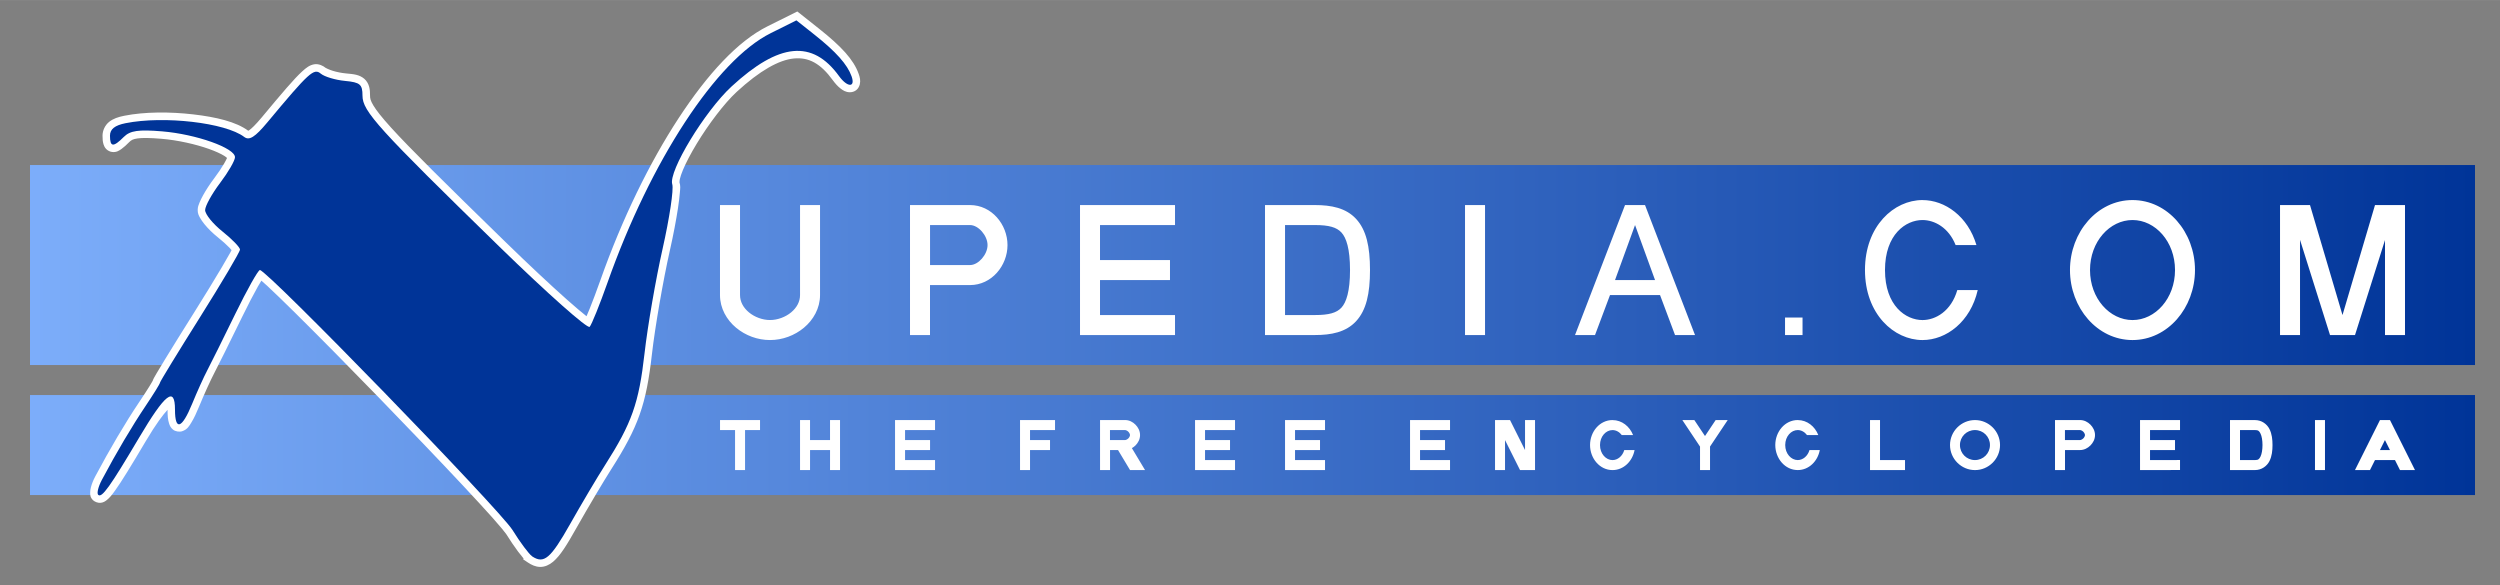
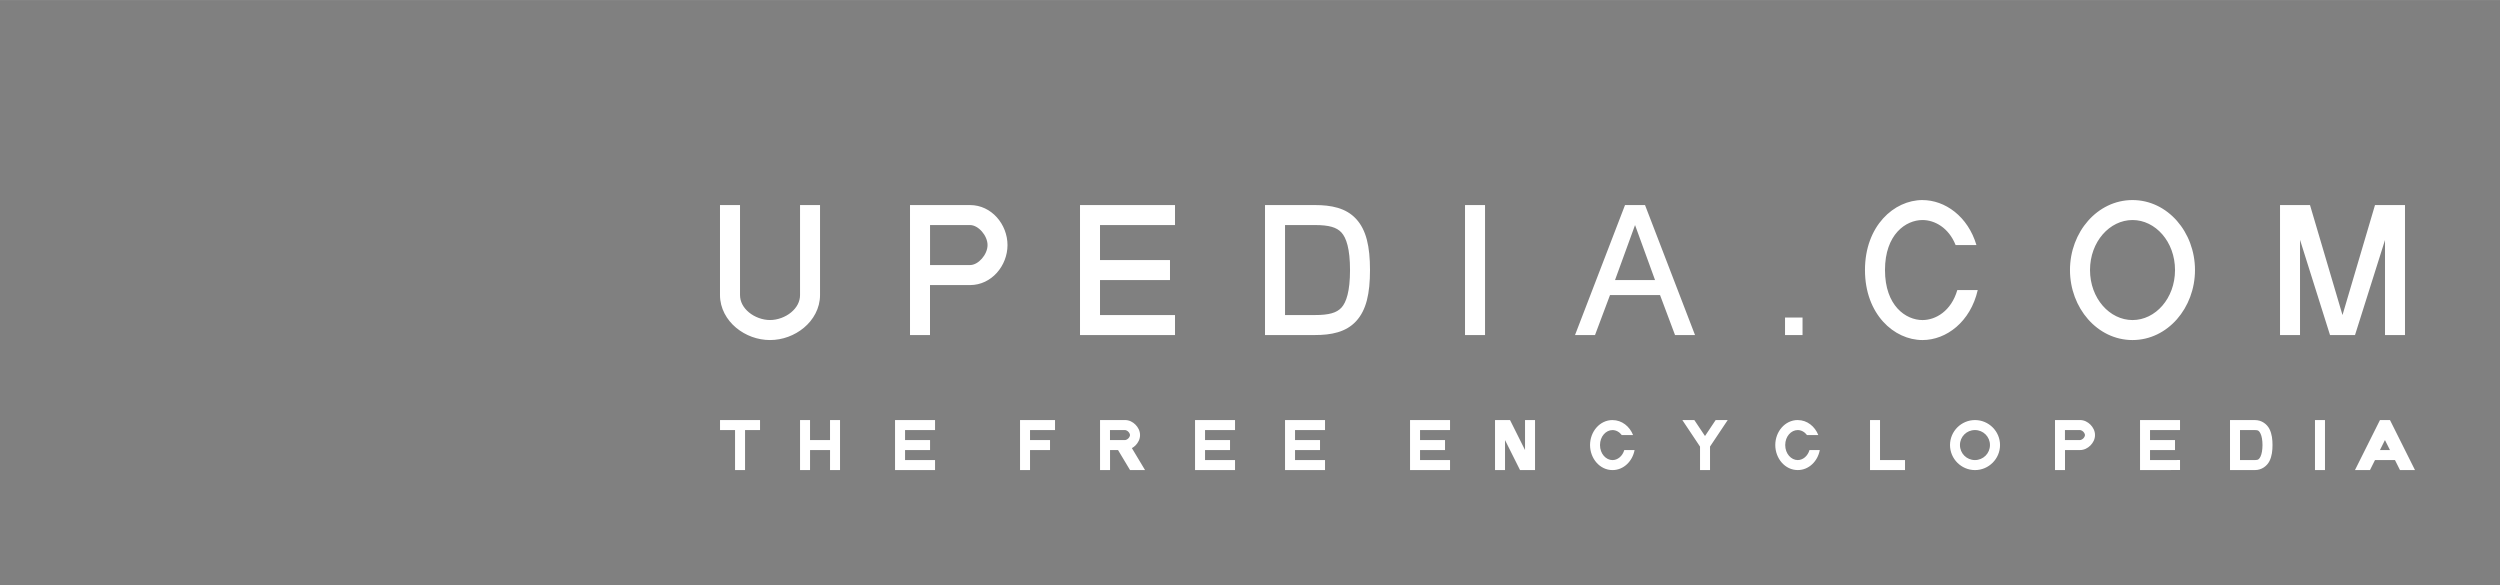
<svg xmlns="http://www.w3.org/2000/svg" height="30.96mm" viewBox="0,0,132.29,30.956" width="132.29mm">
  <rect x="0" y="0" width="132.29" height="30.956" fill="#808080" stroke="none" />
  <linearGradient id="a" gradientTransform="matrix(-1 0 0 1 101.09 -284.93)" gradientUnits="userSpaceOnUse" x1="-29.88" x2="99.5" y1="298.95" y2="298.95">
    <stop offset="0" stop-color="#003498" />
    <stop offset="1" stop-color="#7cadfa" />
    <stop offset="1" stop-color="#003498" stop-opacity="0" />
  </linearGradient>
-   <path d="m1.587 8.731v10.583h129.38v-10.583zm0 12.171v5.292h129.38v-5.292z" fill="url(#a)" stroke-width=".265" />
-   <path d="m42.191.605-1.584.789c-1.556.775-3.161 2.51-4.697 4.857s-2.988 5.315-4.137 8.565c-.204.577-.412 1.128-.58 1.545-.061.151-.108.259-.156.369-.011-.008-.014-.009-.025-.018-.243-.19-.597-.491-1.025-.871-.857-.761-2.019-1.848-3.273-3.07-3.217-3.135-5.031-4.929-6.023-6.023-.496-.547-.785-.919-.938-1.176-.152-.256-.172-.372-.172-.512 0-.164-.006-.311-.045-.463-.039-.152-.127-.317-.26-.43-.266-.225-.565-.246-.98-.285-.224-.021-.476-.073-.682-.135s-.379-.155-.383-.158c-.126-.105-.363-.231-.607-.188s-.419.18-.633.375c-.428.39-1.035 1.107-2.144 2.438-.319.383-.553.606-.666.678-.05.031-.055.026-.045.025-.638-.476-1.701-.726-2.916-.867-1.228-.142-2.574-.141-3.648.074-.32.064-.584.152-.799.324s-.348.457-.348.727c0 .171.006.313.055.467.025.077.062.163.141.244s.206.146.322.156c.232.021.365-.076.492-.166.127-.09.252-.207.398-.354.115-.115.2-.163.449-.199s.653-.032 1.27.02c.858.072 1.798.286 2.5.535.351.125.644.259.824.373.072.045.107.079.137.107-.002.005 0-.002-.002.004-.031.071-.082.171-.148.285-.132.229-.323.514-.529.787-.228.301-.433.618-.588.898-.077.14-.142.271-.191.393-.049.121-.091.22-.094.379-.003.183.054.293.117.408s.144.229.238.346c.189.233.436.478.713.699.243.194.463.394.615.551.05.052.077.087.109.125-.021.041-.036.073-.066.129-.104.19-.259.457-.449.779-.381.644-.908 1.507-1.488 2.43-.583.926-1.113 1.78-1.498 2.41-.192.315-.349.574-.459.76-.055.093-.097.167-.129.225-.016.029-.029.053-.041.078-.006.013-.012.025-.02.045-.004.01-.01.023-.016.041-0.0.001 0.0.001 0 .002-.005.011-.012.024-.025.049-.034.061-.089.153-.156.262-.135.218-.323.509-.531.818-.735 1.094-1.556 2.484-2.33 3.939-.109.204-.19.405-.236.592-.023.093-.038.182-.037.283s-.003.243.15.391c.089.086.263.155.406.139s.236-.078.314-.139c.157-.122.282-.279.453-.518.342-.477.833-1.278 1.603-2.58.584-.986.938-1.431 1.168-1.685 0.0.3.015.528.084.734.035.105.083.216.207.316.124.1.342.132.482.084.281-.095.369-.269.498-.479.129-.21.258-.482.398-.826.248-.606.617-1.417.793-1.75.203-.385.861-1.713 1.482-2.988.307-.631.606-1.204.836-1.613.076-.135.128-.218.186-.312.091.079.177.152.307.273.369.343.883.841 1.49 1.441 1.214 1.201 2.808 2.815 4.41 4.465s3.214 3.333 4.467 4.672c.626.669 1.163 1.254 1.562 1.701.399.447.68.795.715.852.21.337.432.664.627.926.098.131.188.245.27.34.008.009.016.015.023.023l-.016.055.244.164c.19.127.4.231.648.236.249.005.492-.107.688-.273.391-.332.727-.884 1.252-1.815.592-1.048 1.424-2.45 1.832-3.09 1.432-2.243 1.847-3.422 2.148-6.086.16-1.408.592-3.904.951-5.494.184-.814.333-1.607.428-2.236.047-.315.081-.59.098-.811.017-.221.045-.342-.025-.564.013.04-.002-.036.025-.156s.083-.289.164-.482c.162-.387.419-.878.729-1.389.619-1.022 1.456-2.134 2.113-2.74 1.227-1.131 2.242-1.692 3.027-1.768s1.414.258 2.068 1.16c.129.177.26.319.398.426s.279.197.492.201c.107.002.24-.03.344-.113.103-.083.161-.201.186-.303.048-.204.007-.372-.061-.562-.267-.753-.926-1.458-2.092-2.383zm-.098.936.758.6c.241.191.205.267.395.436-.415-.187-.846-.317-1.312-.271-1.073.103-2.194.783-3.477 1.963.876-.984 1.735-1.779 2.504-2.162zm-25.357 2.664c.189.153.397.229.65.305.258.077.549.135.834.162.385.036.546.106.543.104-.002-.001-.008-.022.002.018.01.039.02.131.02.268 0 .271.083.576.285.916.202.34.519.74 1.031 1.305 1.025 1.13 2.838 2.924 6.057 6.061 1.262 1.23 2.429 2.32 3.301 3.094.436.387.796.693 1.065.902.134.105.243.184.342.244.05.03.094.057.166.082.036.012.077.029.154.029s.22-.029.318-.143c.125-.144.132-.206.197-.35.065-.143.142-.327.229-.543.174-.432.386-.991.594-1.578.807-2.281 1.788-4.321 2.814-6.189-.051.139-.108.281-.137.406-.043.189-.072.363-.006.572-.029-.092.003.076-.012.266-.014.19-.045.448-.09.75-.091.604-.238 1.383-.418 2.18-.368 1.631-.797 4.118-.963 5.58-.296 2.614-.627 3.548-2.031 5.748-.428.67-1.254 2.065-1.853 3.127-.516.913-.873 1.431-1.074 1.602-.101.085-.129.083-.156.082-.026-.001-.098-.022-.215-.098l-.01-.006c.034.023-.029-.027-.092-.1s-.145-.175-.234-.295c-.179-.24-.392-.551-.59-.869-.136-.219-.391-.507-.797-.963s-.945-1.041-1.574-1.713c-1.258-1.344-2.871-3.031-4.477-4.684-1.605-1.652-3.201-3.27-4.422-4.477-.61-.603-1.128-1.104-1.508-1.457-.19-.177-.345-.316-.467-.418-.061-.051-.112-.091-.164-.127-.026-.018-.05-.036-.086-.055s-.069-.053-.211-.053c-.189 0-.236.069-.275.102-.04.033-.062.06-.084.086-.044.052-.083.106-.127.172-.087.132-.19.309-.311.523-.241.429-.546 1.012-.859 1.654-.62 1.272-1.29 2.624-1.471 2.967-.208.395-.567 1.19-.824 1.82-.063.155-.11.229-.166.346-.001-.275.008-.509-.15-.738-.091-.132-.304-.255-.488-.242-.15.01-.242.078-.336.145.032-.053.07-.114.094-.156.022-.039.04-.074.057-.109.008-.018.016-.035.025-.061.001-.002.001-.01.002-.012 0-0-0-.002 0-.002 0-.001.002-.003.002-.004.01-.022.023-.037.023-.133 0-0-.003.056-.006.072-.003.016-.007.027-.01.035-.004.014-.006.02-.008.025.004-.008.009-.015.018-.031.025-.045.066-.116.119-.205.105-.179.26-.435.451-.748.382-.625.911-1.476 1.492-2.4.584-.928 1.114-1.796 1.5-2.449.193-.327.35-.599.461-.803.056-.102.101-.187.135-.258.017-.035.029-.065.043-.1.013-.035.039-.044.039-.184 0-.261-.089-.293-.152-.379s-.141-.173-.232-.268c-.184-.19-.425-.406-.691-.619-.232-.185-.445-.4-.59-.578-.072-.089-.127-.17-.156-.225s-.022-.089-.023-.016c-.001.05.003-.015.035-.094.032-.079.086-.186.152-.307.133-.24.321-.532.525-.803.226-.299.431-.605.584-.869.076-.132.139-.254.188-.365.049-.112.096-.188.096-.365 0-.2-.094-.348-.191-.457s-.211-.195-.342-.277c-.198-.125-.471-.234-.744-.342.376.117.974.2 1.129.318.119.091.289.16.461.156.172-.003.324-.067.459-.152.269-.17.514-.435.852-.84 1.107-1.328 1.729-2.051 2.068-2.359.151-.138.214-.155.213-.158zm20.828 1.211c-.349.431-.691.817-1.006 1.299.005-.008.01-.019.016-.027.327-.5.659-.836.99-1.272zm-27.438 1.422c.256.03.326.113.564.158-.232-.067-.48-.1-.729-.154.056.006.108-.01.164-.004z" fill="#fff" />
-   <path d="m28.152 29.43c-.16-.107-.625-.73-1.032-1.385-.685-1.101-12.982-13.758-13.367-13.758-.094 0-.679 1.042-1.3 2.315-.621 1.273-1.285 2.613-1.477 2.977-.192.364-.555 1.167-.808 1.786-.541 1.325-.908 1.45-.908.309 0-1.256-.518-.849-1.905 1.493-1.539 2.599-1.968 3.199-2.159 3.015-.082-.079.006-.437.196-.794.768-1.445 1.586-2.826 2.31-3.904.42-.626.764-1.182.764-1.236 0-.054.953-1.613 2.117-3.463 1.164-1.85 2.117-3.462 2.117-3.581s-.417-.549-.926-.956c-.509-.406-.923-.917-.919-1.136.004-.218.361-.865.794-1.436.433-.572.786-1.184.786-1.36 0-.488-2.054-1.217-3.852-1.367-1.254-.105-1.696-.041-2.032.295-.557.557-.731.541-.731-.067 0-.344.254-.547.827-.661 2.022-.404 5.288-.026 6.276.728.268.204.571.013 1.227-.774 2.216-2.659 2.459-2.879 2.826-2.574.196.162.772.335 1.281.383.8.076.925.182.925.783 0 .823.818 1.724 7.253 7.997 2.516 2.452 4.662 4.357 4.769 4.233s.532-1.177.944-2.341c2.278-6.444 5.76-11.766 8.635-13.198l1.36-.678.955.757c1.144.907 1.743 1.579 1.965 2.205.214.605-.222.596-.664-.013-1.408-1.94-3.17-1.77-5.685.548-1.42 1.309-3.356 4.501-3.14 5.179.083.261-.147 1.793-.51 3.404s-.794 4.103-.957 5.538c-.299 2.639-.672 3.695-2.09 5.916-.418.655-1.247 2.054-1.843 3.109-1.041 1.844-1.388 2.139-2.022 1.716z" fill="#003498" />
  <path d="m101.73 10.584c-1.504 0-3.043 1.366-3.043 3.703 0 2.337 1.539 3.705 3.043 3.705 1.26 0 2.54-.962 2.924-2.646h-1.081c-.324 1.121-1.153 1.588-1.843 1.588-.877 0-1.984-.75-1.984-2.646s1.107-2.647 1.984-2.647c.633 0 1.383.394 1.753 1.324h1.102c-.452-1.52-1.663-2.38-2.855-2.38zm11.113 0c-1.861 0-3.308 1.699-3.308 3.703s1.447 3.705 3.308 3.705 3.307-1.701 3.307-3.705-1.446-3.703-3.307-3.703zm-74.744.264v4.761c0 .706.357 1.319.852 1.731.495.412 1.133.652 1.795.652s1.3-.24 1.795-.652c.495-.412.852-1.025.852-1.731v-4.761h-1.058v4.761c0 .353-.172.669-.471.918-.299.249-.72.406-1.117.406s-.818-.157-1.117-.406c-.299-.249-.471-.566-.471-.918v-4.761zm10.055 0v6.879h1.058v-2.644h2.117c1.147 0 1.984-1.029 1.984-2.117 0-1.088-.838-2.117-1.984-2.117zm8.996 0v6.879h5.027v-1.058h-3.969v-1.851h3.703v-1.059h-3.703v-1.851h3.969v-1.058h-.53zm9.789 0v6.879h2.646c.853 0 1.635-.148 2.174-.732.539-.584.736-1.457.736-2.707s-.197-2.123-.736-2.707c-.539-.584-1.321-.732-2.174-.732zm10.584 0v6.879h1.059v-6.879zm8.467 0-2.646 6.879h1.058l.794-2.117h2.646l.794 2.117h1.058l-2.646-6.879zm34.66 0v6.879h1.058v-5.038l1.587 5.038h1.323l1.587-5.027v5.027h1.058v-6.879h-1.587l-1.72 5.821-1.72-5.821zm-7.805.793c1.208 0 2.248 1.144 2.248 2.647 0 1.503-1.04 2.646-2.248 2.646s-2.25-1.143-2.25-2.646 1.042-2.647 2.25-2.647zm-63.631.266h2.117c.441 0 .926.559.926 1.059s-.485 1.058-.926 1.058h-2.117zm18.785 0h1.587c.735 0 1.142.117 1.397.393.255.276.455.857.455 1.988 0 1.132-.2 1.714-.455 1.99-.255.276-.662.391-1.397.391h-1.587zm18.521 0 1.058 2.91h-2.117zm7.937 4.895v.926h.926v-.926zm.673 5.423c-.675 0-1.189.612-1.189 1.322 0 .71.514 1.325 1.189 1.325.589 0 1.057-.468 1.166-1.059h-.545c-.093.317-.346.53-.622.53-.348 0-.662-.336-.662-.795 0-.459.314-.793.662-.793.189 0 .367.101.491.265h.598c-.182-.46-.591-.794-1.089-.794zm18.112 0v2.646h.529l1.587-.001v-.529l-1.587.001v-.53h1.322v-.529h-1.322v-.529h1.587v-.529h-1.587zm-75.141.001v.529h.795v2.117h.529v-2.117h.793v-.529h-1.851zm4.234 0v2.646h.529l.001-1.058h1.058l-.001 1.058h.529v-2.646h-.529v1.058h-1.058v-1.058zm5.027 0v2.646h2.117v-.529h-1.587v-.529h1.323v-.529h-1.323v-.529h1.587v-.529zm6.614 0v2.646h.529v-1.058h1.058v-.529h-1.058v-.529h1.323v-.529zm4.234 0v2.646h.529v-1.059h.423l.635 1.058h.794l-.696-1.16c.069-.039.133-.085.188-.14.141-.141.244-.33.244-.551s-.104-.412-.244-.553-.33-.242-.551-.242zm5.027 0v2.646h.529l1.587-.001v-.529l-1.587.001v-.53h1.322v-.529h-1.322v-.529h1.587v-.529h-1.587zm4.762 0v2.646h.529l1.587-.001v-.529l-1.587.001v-.53h1.322v-.529h-1.322v-.529h1.587v-.529h-1.587zm6.615 0v2.646h.529l1.587-.001v-.529l-1.587.001v-.53h1.322v-.529h-1.322v-.529h1.587v-.529h-1.587zm4.497 0v2.646h.529v-1.587l.794 1.587h.794v-2.646h-.529v1.587l-.794-1.587zm6.217 0c-.675 0-1.189.612-1.189 1.322 0 .71.514 1.325 1.189 1.325.589 0 1.057-.468 1.167-1.059h-.545c-.093.317-.346.53-.622.53-.348 0-.662-.336-.662-.795 0-.459.314-.793.662-.793.189 0 .367.101.491.265h.598c-.182-.46-.592-.794-1.089-.794zm3.695 0 .936 1.404v1.242h.529v-1.244l.936-1.402h-.638l-.564.845-.564-.845zm9.931 0v2.646h1.852v-.529h-1.323v-2.117zm5.555 0c-.727 0-1.322.594-1.322 1.322s.595 1.325 1.322 1.325 1.325-.597 1.325-1.325-.597-1.322-1.325-1.322zm4.234 0v2.646h.529v-1.059h.793c.22-0.0.41-.101.551-.242.141-.141.244-.33.244-.551 0-.22-.103-.412-.244-.553-.141-.141-.33-.242-.551-.242zm9.26 0v2.646h1.323v-.529h-.794v-1.587h.794v-.529zm1.323 0v.529c.176 0 .224.05.291.186.068.135.105.365.105.607s-.038.474-.105.609c-.068.135-.115.186-.291.186v.529c.353 0 .635-.215.766-.476.131-.262.16-.561.16-.848 0-.287-.029-.584-.16-.845-.131-.262-.413-.476-.766-.476zm3.174 0v2.646h.529v-2.646zm3.439 0-1.323 2.646h.794l.265-.529h1.058l.265.529h.794l-1.323-2.646zm-67.203.529h.793c.044 0 .12.03.178.088s.088.134.088.178c0 .044-.03.118-.088.176-.058.058-.134.088-.178.088h-.793zm45.77 0c.442 0 .795.351.795.793s-.353.795-.795.795c-.442 0-.793-.354-.793-.795s.351-.793.793-.793zm4.763 0h.793c.044 0 .12.03.178.088.058.058.088.134.088.178s-.03.118-.088.176c-.058.058-.134.088-.178.088h-.793zm16.933.529.265.529h-.529z" fill="#fff" stroke-width=".265" />
</svg>